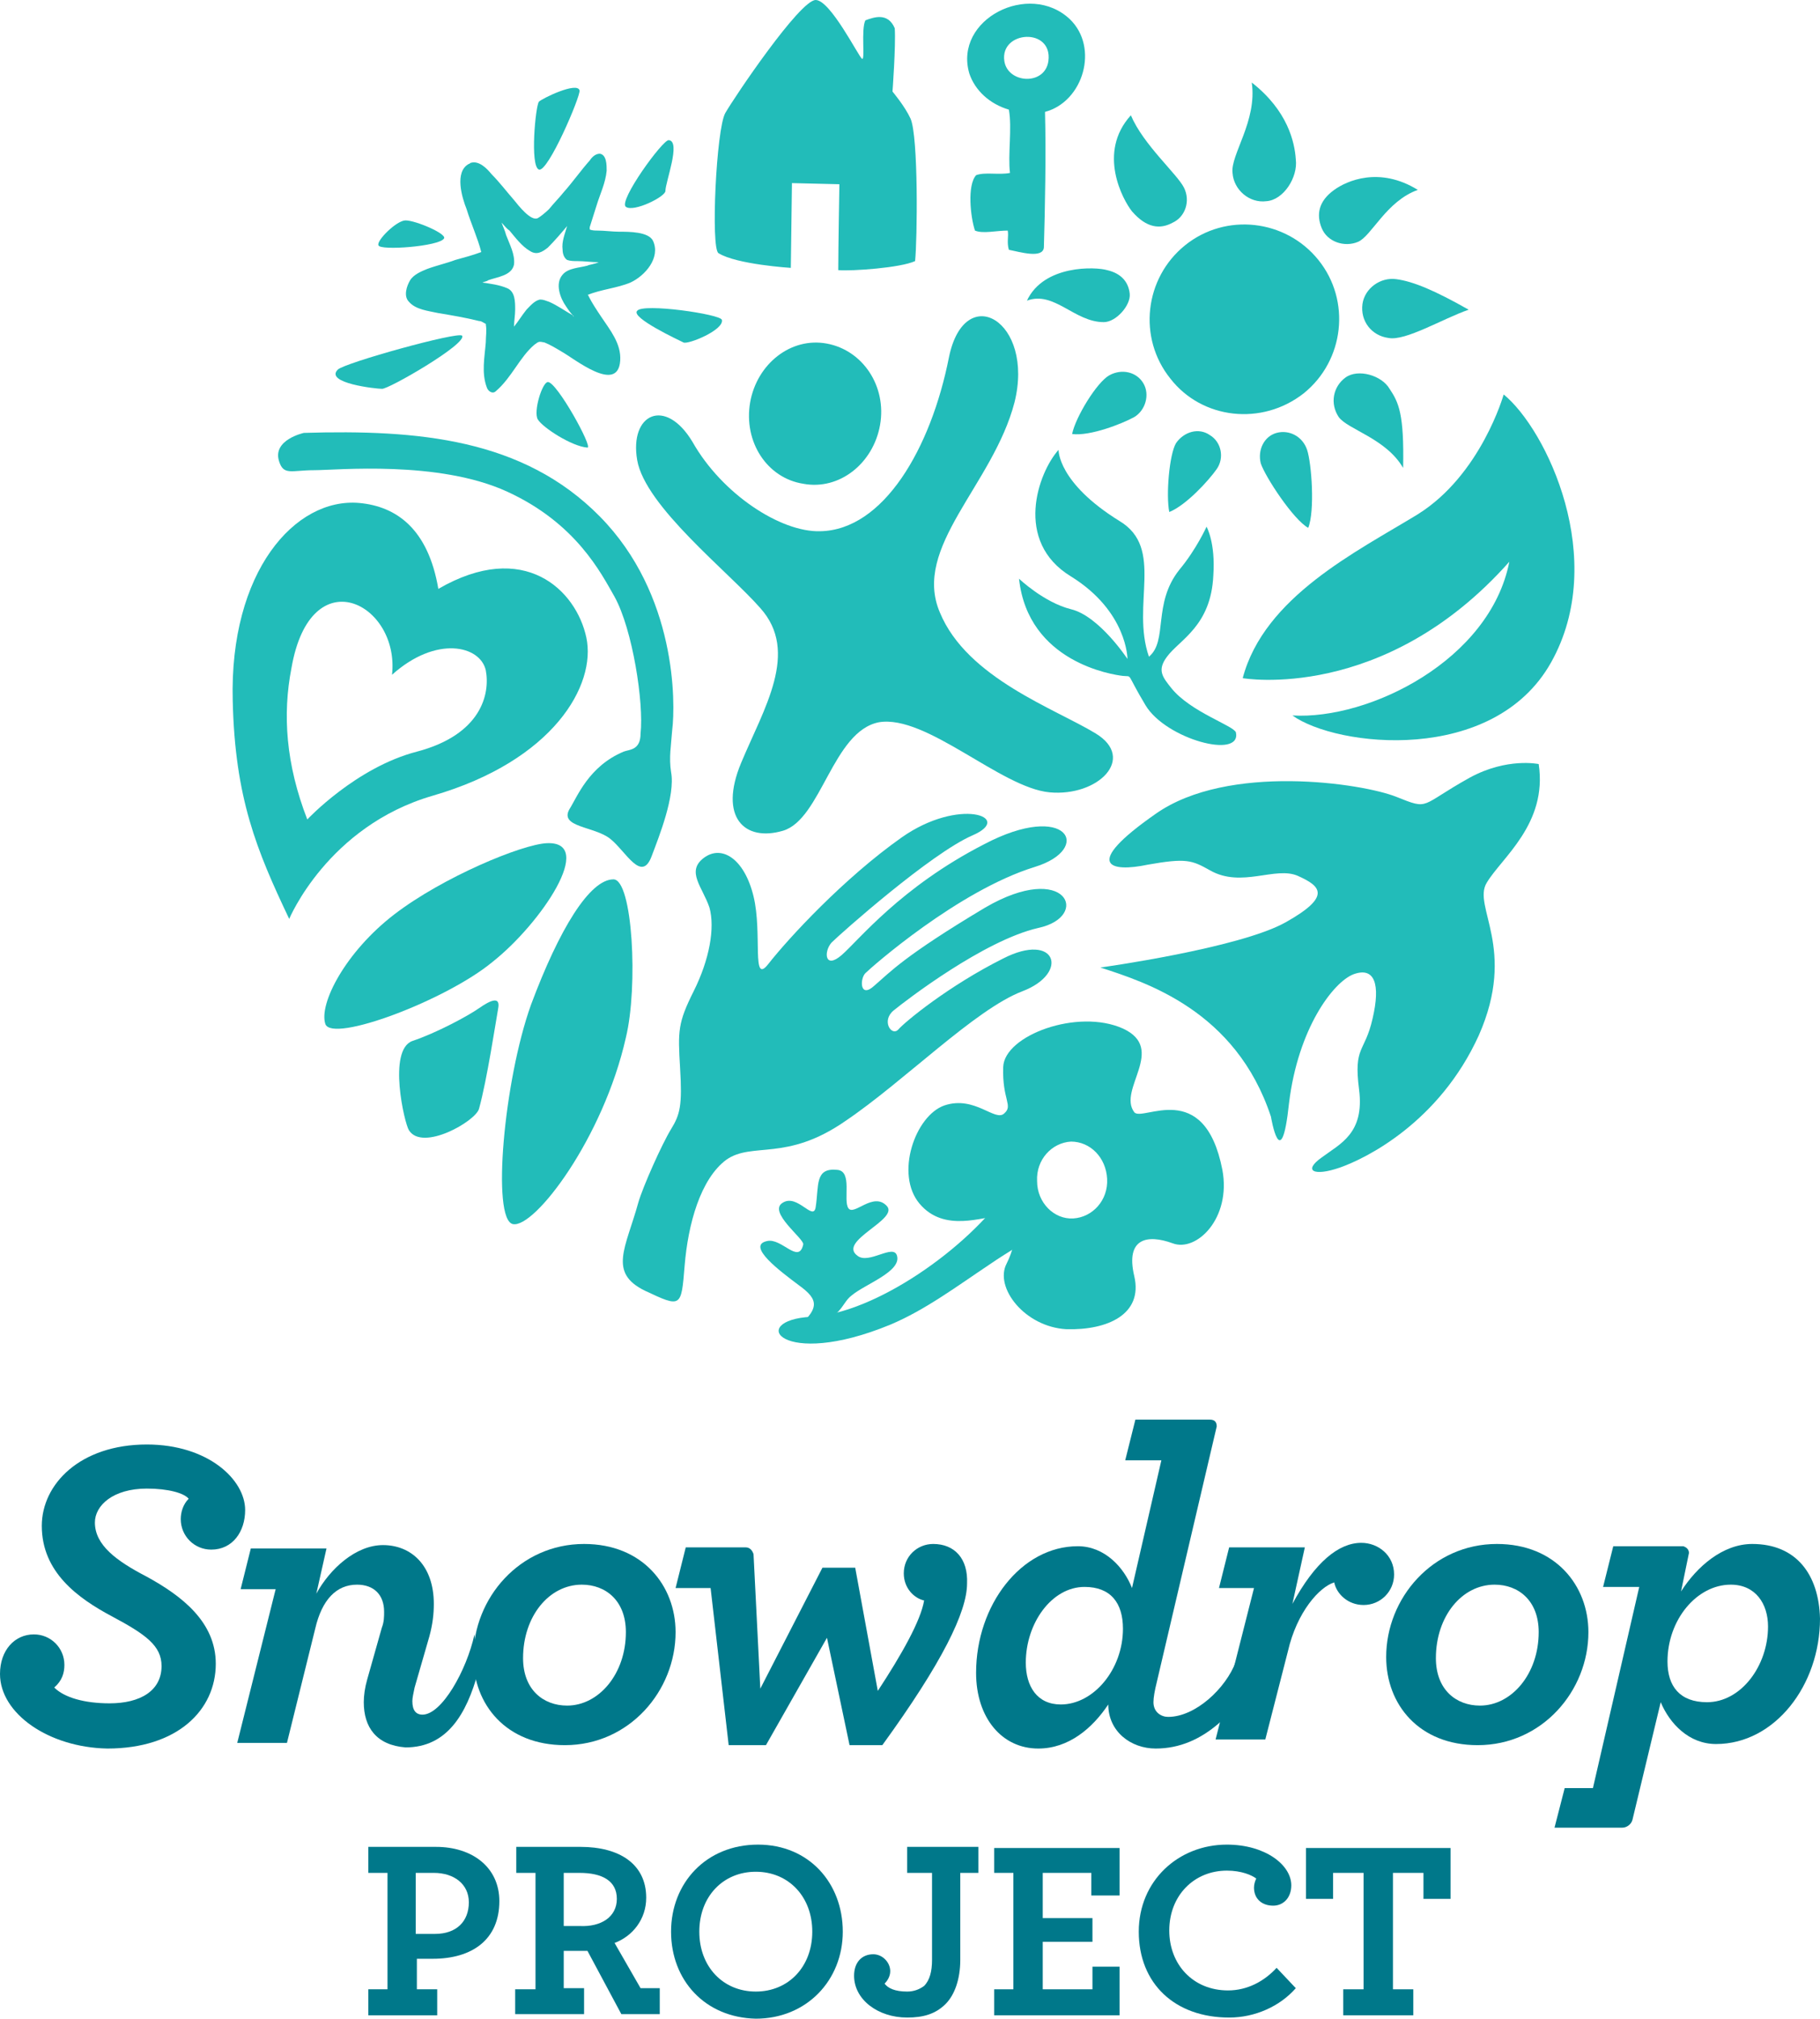
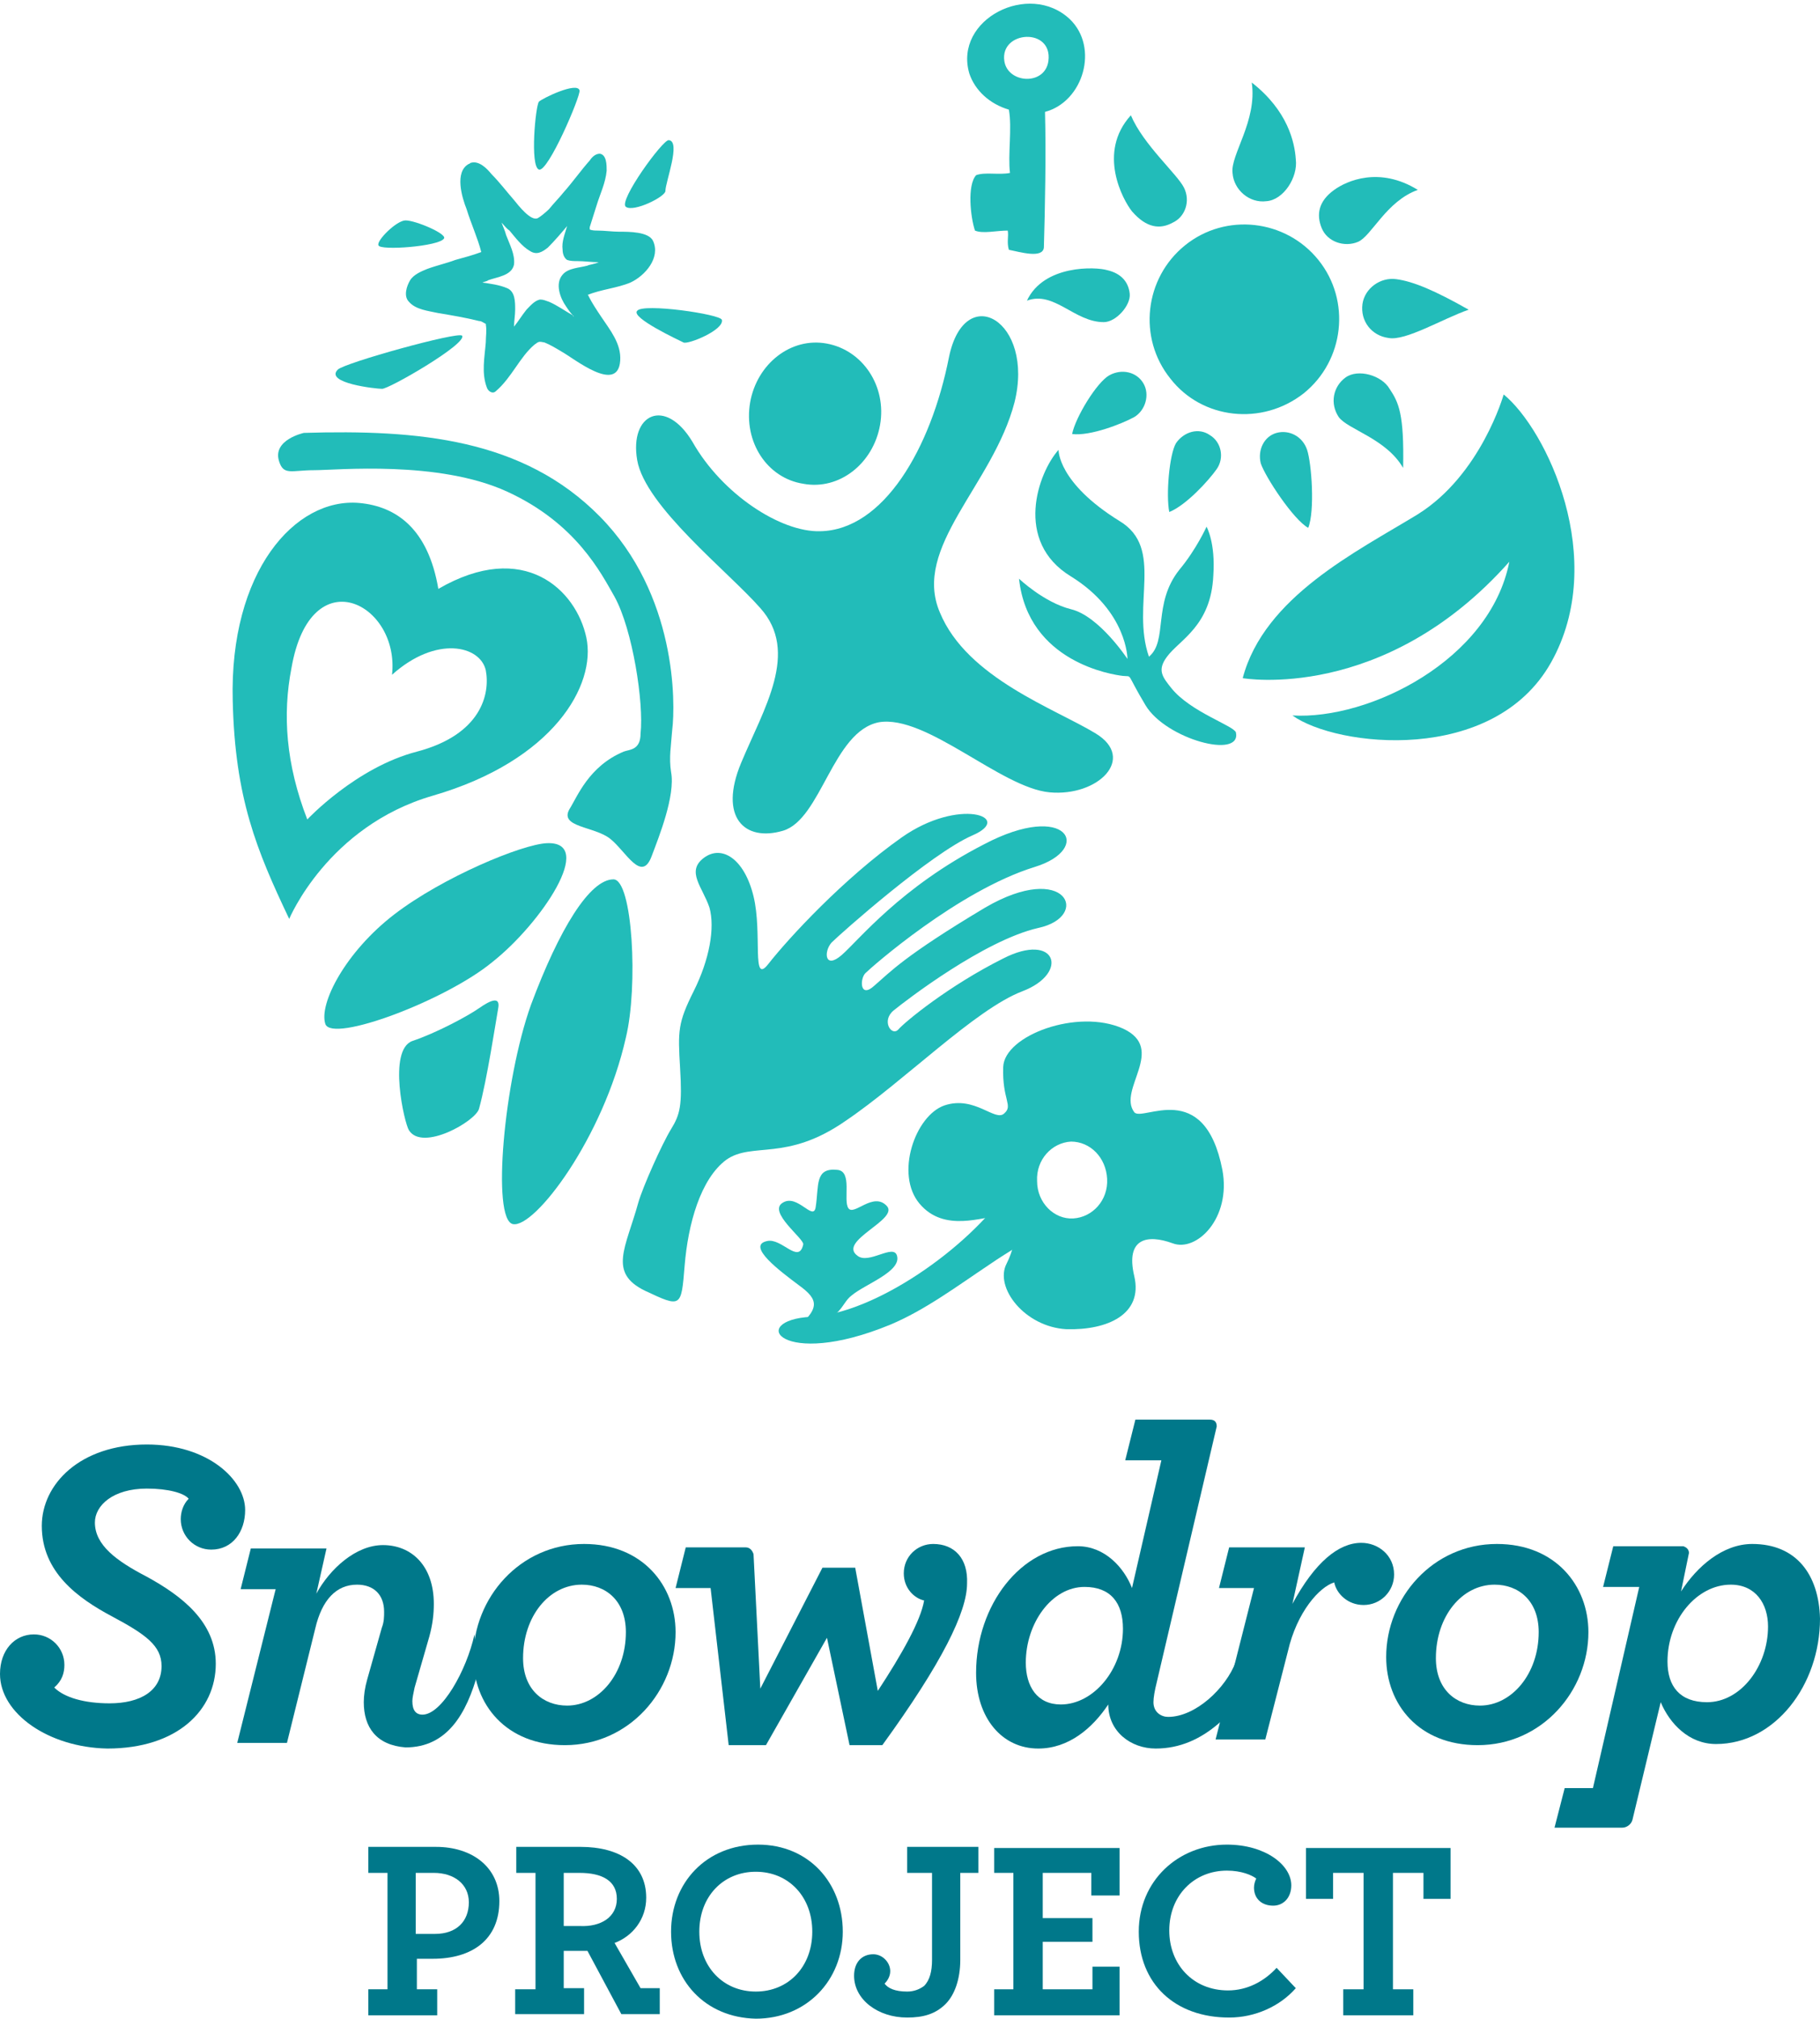
<svg xmlns="http://www.w3.org/2000/svg" version="1.1" id="Layer_1" x="0px" y="0px" viewBox="340.7 209.6 161.1 178.6" style="enable-background:new 0 0 841.9 595.3;" xml:space="preserve">
  <style type="text/css">
	.st0{fill:#22BCB9;}
	.st1{fill:#00788A;}
</style>
  <path class="st0" d="M455.1,272.9c3.9,2.8,17.8,4.4,22.9-4.7s-0.4-20.6-4.2-23.7c0,0-2,7.1-7.6,10.6c-5.4,3.3-13.6,7.3-15.5,14.5  c0,0,12.5,2.2,23.6-10.3C472.6,268,461.9,273.3,455.1,272.9" />
  <path class="st0" d="M397.2,316c-1.1,4-2.7,6.2,0.6,7.8c3.2,1.5,3.2,1.5,3.5-2.2s1.4-7.7,3.7-9.4c2.3-1.6,5.3,0.2,10.5-3.4  c5.2-3.5,11.5-9.9,15.7-11.5s3-5.3-1.7-2.9c-4.8,2.4-8.7,5.6-9.3,6.3c-0.6,0.6-1.5-0.8-0.4-1.7c1.1-0.9,8-6.2,12.8-7.3  c4.7-1,2.5-6-4.7-1.8c-7.2,4.3-8.4,5.7-9.8,6.9c-1.3,1.2-1.3-0.6-0.8-1.1s8.2-7.3,15-9.4c5.2-1.6,2.9-5.9-4.5-2  c-7.4,3.8-11.1,8.5-12.6,9.8s-1.6-0.3-0.9-1.1c0.8-0.8,8.8-7.9,12.5-9.5s-1.2-3.4-6.3,0.2c-5.1,3.6-10,8.9-11.8,11.2  c-1.5,1.9-0.5-2.7-1.3-6s-2.8-4.6-4.4-3.4s-0.1,2.6,0.5,4.4c0.5,1.8,0,4.6-1.4,7.4s-1.4,3.5-1.2,6.8c0.2,3.3,0,4.1-0.8,5.4  S397.6,314.6,397.2,316" />
  <path class="st0" d="M395,287.4c-2.1,0-4.8,4.4-7.3,11.1c-2.4,6.7-3.5,19-1.6,19.4s8-7.6,10-16.5C397.2,296.9,396.7,287.4,395,287.4  " />
  <path class="st0" d="M389.1,284.2c-2.2,0.1-9.2,3-13.5,6.3s-6.7,7.9-6.1,9.7c0.6,1.7,10.7-2.1,14.8-5.5  C388.6,291.3,393.5,284,389.1,284.2" />
  <path class="st0" d="M376.9,309.6c1.2,1.9,5.9-0.8,6.2-1.9c0.7-2.5,1.5-7.8,1.7-8.9s-0.7-0.7-1.7,0s-3.8,2.2-5.9,2.9  C375,302.5,376.5,309,376.9,309.6" />
  <path class="st0" d="M395.9,276.1c-3.1,1.3-4.1,4-4.8,5.1c-0.9,1.6,2.2,1.5,3.6,2.6s2.8,4,3.7,1.5c0.6-1.6,2.1-5.3,1.7-7.4  c-0.2-1.3,0-2.3,0.1-3.7c0.3-2.4,0.4-12-6.4-18.9s-16.1-7.7-26.2-7.4c0,0-2.8,0.6-2.2,2.5c0.4,1.3,1.1,0.8,3.1,0.8s11-0.9,17.1,1.9  c6.1,2.8,8.3,7.2,9.5,9.3c1.6,2.9,2.6,9.4,2.3,12.1C397.4,276,396.4,275.9,395.9,276.1" />
  <path class="st0" d="M377.6,276.1c-5.4,1.4-9.7,6-9.7,6c-1.9-4.9-2.2-9.3-1.4-13.4c1.7-9.8,9.6-5.7,8.9,0.6c3.9-3.5,7.8-2.6,8.3-0.4  C384.1,271,383.3,274.6,377.6,276.1 M392.6,266c-0.9-4.2-5.5-8.7-13.1-4.3c-0.9-5.3-3.7-7.3-7-7.6c-5.7-0.5-11.5,6.1-11.2,17.5  c0.2,8.6,2.1,13.2,5,19.3c0,0,3.4-8.2,12.7-10.9C389.7,276.9,393.5,270.2,392.6,266" />
  <path class="st0" d="M413.3,256.6c5.6-0.1,9.8-7.3,11.4-15.4c1.4-6.8,7.6-3.2,5.8,4c-1.9,7.3-9.1,12.8-6.6,18.6  c2.4,5.8,10.2,8.5,13.8,10.7c3.6,2.2,0.2,5.6-4.1,5.2c-4.3-0.4-10.9-6.9-15.1-6.2c-4.1,0.8-5.1,8.6-8.5,9.6s-5.7-1.2-3.7-6  s5.2-9.8,1.7-13.7c-2.8-3.2-10.2-9-10.9-13.1c-0.7-4.1,2.5-5.6,4.9-1.6C404.6,253.3,409.8,256.7,413.3,256.6" />
  <path class="st0" d="M418.6,247.2c-0.6,3.4-3.6,5.8-6.8,5.2c-3.2-0.5-5.3-3.7-4.7-7.2c0.6-3.4,3.6-5.8,6.8-5.2  C417.1,240.6,419.2,243.8,418.6,247.2" />
  <path class="st0" d="M450.1,274.4c0.5,2.4-6.2,0.6-8-2.4s-1.1-2.5-2-2.6s-8.4-1.2-9.2-8.6c0,0,2.2,2.1,4.6,2.7c2.5,0.6,5,4.4,5,4.4  s0-4.2-5-7.3c-5.1-3.1-2.9-9.2-1.1-11.2c0,0-0.1,2.9,5.4,6.3c4,2.4,1,7.4,2.6,12c1.7-1.4,0.3-4.7,2.7-7.7c1.5-1.8,2.4-3.8,2.4-3.8  s0.8,1.4,0.6,4.3c-0.2,4.5-3,5.7-4.1,7.2c-0.9,1.2-0.4,1.8,0.4,2.8C446.1,272.6,449.9,273.8,450.1,274.4" />
-   <path class="st0" d="M438.1,295.2c4,1.3,12,3.8,15.1,13.2c0,0,0.9,5.4,1.6-1.2c0.8-6.6,3.9-10.7,5.7-11.4c1.9-0.7,2.4,0.9,1.7,3.9  c-0.7,3.1-1.7,2.4-1.2,6.3s-1.7,4.8-3.3,6c-1.7,1.2-0.7,1.7,1.6,0.9c2.3-0.8,8.8-4,12.3-11.7c3.4-7.7-0.6-11.4,0.7-13.5  c1.3-2.2,5.4-5.2,4.6-10.5c0,0-2.8-0.6-6.1,1.2c-4.5,2.5-3.5,2.9-6.5,1.7c-3-1.2-14.9-3-21.3,1.5c-6.6,4.6-4,5.2-0.7,4.5  c3.4-0.6,3.9-0.4,5.5,0.5c2.8,1.6,5.8-0.4,7.8,0.5s3,1.8-1.1,4.1C450.4,293.5,438.1,295.2,438.1,295.2" />
-   <path class="st0" d="M421.3,220.1c0.7,1.6,0.6,10.7,0.4,12.6c-1.3,0.6-5.6,0.9-6.8,0.8c0-1.9,0.1-7.6,0.1-7.6l-4.2-0.1l-0.1,7.5  c0,0-4.8-0.3-6.4-1.3c-0.7-0.4-0.2-11,0.6-12.4c0.8-1.4,6.6-10,8-10c1.3,0,3.8,5,4.1,5.2c0.3,0.2-0.1-2.6,0.3-3.4  c0.8-0.3,2-0.7,2.6,0.7c0.1,1.6-0.2,5.6-0.2,5.6S420.8,219,421.3,220.1" />
  <path class="st0" d="M444.3,243.1c-2.9-3.6-2.3-8.9,1.3-11.8c3.6-2.9,8.9-2.3,11.8,1.3s2.3,8.9-1.3,11.8  C452.4,247.3,447.1,246.7,444.3,243.1" />
  <path class="st0" d="M452.3,250.6c-0.3-1.2,0.3-2.4,1.4-2.7s2.3,0.3,2.7,1.5c0.4,1.2,0.7,5.4,0.1,6.9  C455.2,255.6,452.7,251.8,452.3,250.6" />
  <path class="st0" d="M444.8,248.8c0.7-1,2-1.4,3-0.7c1,0.6,1.3,2,0.6,3c-0.7,1-2.7,3.2-4.2,3.8C443.9,253.4,444.2,249.8,444.8,248.8  " />
  <path class="st0" d="M438.9,242.8c1.1-0.6,2.4-0.3,3,0.7s0.2,2.4-0.8,3c-1.1,0.6-3.9,1.7-5.5,1.5  C435.9,246.5,437.8,243.4,438.9,242.8" />
  <path class="st0" d="M463.6,239.5c-1.5-0.2-2.5-1.5-2.3-3c0.2-1.4,1.6-2.4,3-2.2c1.5,0.2,3.4,1,6.4,2.7  C468.4,237.8,465.1,239.8,463.6,239.5" />
  <path class="st0" d="M460.9,231c-1.2,0.5-2.7,0-3.2-1.2s-0.3-2.4,1.1-3.4c1.1-0.8,4-2.1,7.4,0C463.4,227.4,462.1,230.5,460.9,231" />
  <path class="st0" d="M449.8,224.9c0.1,1.5,1.5,2.7,3,2.5c1.5-0.1,2.8-2.1,2.6-3.7c-0.1-1.5-0.7-4.3-3.9-6.8  C452,220.3,449.6,223.3,449.8,224.9" />
  <path class="st0" d="M459.2,246.5c-0.8-1.2-0.5-2.7,0.6-3.5s3.2-0.2,3.9,1c0.8,1.2,1.3,2.2,1.2,7C463.4,248.4,460,247.6,459.2,246.5  " />
  <path class="st0" d="M445.5,226.2c0.6,1.2,0.1,2.6-1,3.1c-1.1,0.6-2.3,0.5-3.6-1c-0.8-1-3.1-5.2-0.1-8.5  C441.9,222.4,444.9,225,445.5,226.2" />
  <path class="st0" d="M438.4,238.1c1.1,0,2.4-1.5,2.3-2.5s-0.7-1.8-2-2.1c-1-0.3-5.6-0.5-7.1,2.7C434,235.3,435.8,238.1,438.4,238.1" />
  <path class="st0" d="M433.5,215c0.4-3-4.3-2.7-3.9,0C429.9,217,433.2,217.2,433.5,215 M426.5,216.1c-1.4-4.8,5.3-8.2,8.9-4.8  c2.6,2.5,1.2,7.3-2.2,8.2c0.1,3.7,0,8.6-0.1,12c-0.1,1-2.1,0.4-3.1,0.2c-0.2-0.7,0-1.2-0.1-1.7c-1,0-2.2,0.3-2.9,0  c-0.4-1.2-0.7-4,0.1-4.9c0.8-0.3,2,0,3-0.2c-0.2-1.6,0.2-4-0.1-5.6C428.3,218.8,427,217.6,426.5,216.1" />
  <path class="st0" d="M392.7,233.1c-0.7,0.2-1.7,0.2-2.2,0.8c-0.7,0.8-0.2,2.1,0.3,2.8c0.2,0.3,0.4,0.6,0.7,0.9c0,0-0.1,0-0.1-0.1  c-0.7-0.4-1.4-0.9-2.1-1.2c-0.3-0.1-0.5-0.2-0.8-0.2c-0.5,0.1-0.9,0.6-1.2,0.9c-0.4,0.5-0.7,1-1.1,1.5l0,0c0-0.5,0.1-1,0.1-1.5  c0-0.7,0-1.6-0.7-1.9c-0.7-0.3-1.5-0.4-2.2-0.5l0,0c0.2-0.1,0.4-0.1,0.5-0.2c0.8-0.3,2.1-0.4,2.3-1.4c0.1-0.9-0.4-1.8-0.7-2.6  c-0.1-0.4-0.3-0.8-0.4-1.1c0.2,0.2,0.4,0.5,0.7,0.7c0.5,0.6,1.1,1.4,1.8,1.8c0.6,0.4,1.1,0.1,1.6-0.3c0.6-0.6,1.2-1.3,1.7-1.9  c-0.2,0.7-0.5,1.4-0.4,2.1c0,0.3,0.1,0.7,0.4,0.9c0.3,0.1,0.6,0.1,0.9,0.1c0.6,0,1.3,0.1,1.9,0.1C393.2,233,392.9,233,392.7,233.1   M393,224.6L393,224.6 M395.5,230.1c-0.6,0-1.3-0.1-1.9-0.1c-0.2,0-0.5,0-0.7-0.1c0,0,0-0.1,0-0.2c0.2-0.6,0.4-1.3,0.6-1.9  c0.3-1,0.8-2,0.9-3.1c0-0.5,0-1.4-0.6-1.5c-0.4,0-0.7,0.3-0.9,0.6c-0.8,0.9-1.5,1.9-2.3,2.8c-0.4,0.5-0.9,1-1.3,1.5  c-0.3,0.3-0.8,0.7-1,0.8c-0.6,0.3-1.7-1.1-2.1-1.6c-0.7-0.8-1.3-1.6-2-2.3c-0.4-0.5-1.1-1.2-1.8-1c-0.1,0-0.1,0.1-0.2,0.1  c-1.3,0.7-0.6,3-0.2,4c0.4,1.3,1,2.6,1.3,3.8c-0.8,0.3-1.6,0.5-2.3,0.7c-0.8,0.3-1.7,0.5-2.5,0.8c-0.5,0.2-1.2,0.5-1.5,1  s-0.6,1.4-0.1,1.9c0.6,0.7,1.7,0.8,2.6,1c1.2,0.2,2.4,0.4,3.6,0.7c0.2,0,0.3,0.1,0.5,0.2c0.2,0.1,0.1,0.1,0.1,0.1  c0.1,0.5,0,1.1,0,1.6c-0.1,1.3-0.4,2.7,0.1,4c0.1,0.3,0.5,0.6,0.8,0.3c1.4-1.2,2.1-3,3.4-4.1c0.4-0.3,0.4-0.3,0.9-0.2  c0.5,0.2,1,0.5,1.5,0.8c1.1,0.6,5,3.8,5.2,0.8c0.1-1.5-0.9-2.7-1.7-3.9c-0.4-0.6-0.8-1.2-1.1-1.8c0,0,0-0.1-0.1-0.1  c1.2-0.5,2.6-0.6,3.8-1.1c1.3-0.6,2.7-2.2,2-3.7C398.1,230.1,396.4,230.1,395.5,230.1" />
  <path class="st0" d="M392,217.6c0.1,0.5-2.8,7.3-3.6,7c-0.8-0.3-0.3-5.6,0-6C388.7,218.3,391.8,216.8,392,217.6" />
  <path class="st0" d="M404.6,237.9c-0.1-0.5-7-1.5-7.5-0.8c-0.6,0.6,3.7,2.6,4.1,2.8C401.6,240.1,404.8,238.8,404.6,237.9" />
  <path class="st0" d="M399.6,226.5c0,0.5-2.8,1.9-3.5,1.4s3.3-6,3.8-5.9C401,222.1,399.6,225.7,399.6,226.5" />
  <path class="st0" d="M381.6,239.3c-0.3-0.4-10.4,2.4-11,3c-1.2,1.2,3.4,1.7,3.9,1.7C375,244.1,382.1,240,381.6,239.3" />
  <path class="st0" d="M380,230.7c0.3-0.4-2.5-1.6-3.4-1.6c-0.8,0-2.6,1.8-2.4,2.2C374.3,231.8,379.6,231.4,380,230.7" />
-   <path class="st0" d="M389.2,243.4c-0.5,0-1.3,2.6-0.9,3.3s3,2.4,4.4,2.5C393.2,249.2,390,243.4,389.2,243.4" />
  <path class="st0" d="M438.7,313.9c0.1,1.9-1.3,3.4-3,3.5s-3.2-1.4-3.2-3.3c-0.1-1.9,1.3-3.4,3-3.5  C437.2,310.6,438.6,312,438.7,313.9 M448.9,313.1c-1.6-8.2-7.1-4.2-7.8-5.1c-1.5-2,2.9-5.6-1-7.4c-4-1.8-10.5,0.6-10.6,3.4  c-0.1,2.9,0.9,3.4,0.1,4.1c-0.8,0.8-2.6-1.6-5.3-0.7c-2.6,0.9-4.4,6.1-2.2,8.7c2.2,2.6,5.6,1.1,7.1,1.1c1.5,0.1,1.7,2,0.6,4.2  c-1.1,2.1,1.6,5.6,5.3,5.8c3.6,0.1,6.8-1.3,6-4.7c-0.8-3.4,1.2-3.7,3.4-2.9C446.6,320.4,449.7,317.4,448.9,313.1" />
  <path class="st0" d="M429.9,314.9c-3.5,5.1-11.7,10.9-17.4,11.2c-5.7,0.3-2.7,4.7,7,0.7c3.1-1.3,5.9-3.4,8.9-5.4  c2.9-2,5.6-3,3.2-4.1C429.2,316.1,429.9,314.9,429.9,314.9" />
  <path class="st0" d="M413.8,326.4c1.5-0.7,1.5-1.6,2.3-2.2c1.2-1,4.4-2.1,4-3.5c-0.3-1.1-2.5,0.8-3.5,0c-1.8-1.3,3.7-3.2,2.6-4.4  c-1.2-1.3-2.9,0.9-3.4,0.2c-0.5-0.7,0.4-3.3-1-3.4c-2-0.2-1.6,1.4-1.9,3.3c-0.2,1.3-1.6-1.2-2.9-0.4c-1.4,0.8,1.9,3.2,1.8,3.7  c-0.4,1.8-1.9-0.6-3.2-0.3c-1.9,0.4,1.2,2.7,2.8,3.9c1.8,1.3,2,2.1-0.7,4.2L413.8,326.4z" />
  <path class="st1" d="M340.7,357.7c0-2.1,1.3-3.5,3-3.5c1.5,0,2.7,1.2,2.7,2.7c0,0.7-0.2,1.4-0.9,2c0.9,0.9,2.7,1.4,4.9,1.4  c2.7,0,4.6-1.1,4.6-3.3c0-1.8-1.4-2.8-4.4-4.4s-6.2-3.9-6.2-8c0-3.7,3.4-7.2,9.3-7.2c5.4,0,8.7,3.1,8.7,5.8c0,1.9-1.1,3.5-3,3.5  c-1.5,0-2.7-1.2-2.7-2.7c0-0.6,0.2-1.3,0.7-1.8c-0.4-0.5-1.8-0.9-3.7-0.9c-3,0-4.6,1.5-4.6,3c0,2,1.9,3.4,4.6,4.8  c3.1,1.7,6.1,4,6.1,7.7c0,4.1-3.4,7.5-9.6,7.5C345,364.2,340.7,361.2,340.7,357.7" />
  <path class="st1" d="M372.9,360.2c0-0.6,0.1-1.3,0.3-2l1.3-4.6c0.2-0.5,0.2-1,0.2-1.4c0-1.5-0.9-2.4-2.4-2.4c-1.8,0-3.1,1.3-3.7,3.9  l-2.5,10.1h-4.4l3.4-13.6H362l0.9-3.6h6.7l-0.9,4c1.2-2.2,3.5-4.3,5.9-4.3c2.5,0,4.5,1.8,4.5,5.2c0,0.9-0.1,1.8-0.4,2.9l-1.3,4.5  c-0.1,0.5-0.2,0.9-0.2,1.2c0,0.8,0.3,1.2,0.9,1.2c1.7,0,3.9-3.9,4.6-7.1l0.3,3.4c-1,3.6-2.7,6.6-6.4,6.6  C374,364,372.9,362.4,372.9,360.2" />
  <path class="st1" d="M396.1,354c0-2.8-1.8-4.2-3.9-4.2c-2.9,0-5.2,2.8-5.2,6.5c0,2.8,1.8,4.2,3.9,4.2  C393.7,360.5,396.1,357.7,396.1,354 M382.6,356.2c0-5.2,4.1-10,9.8-10c5.2,0,8.1,3.7,8.1,7.8c0,5.2-4.1,10-9.8,10  C385.5,364,382.6,360.4,382.6,356.2" />
  <path class="st1" d="M451.7,350.1h-3.1l0.9-3.6h6.7l-1.1,5c2-3.7,4.1-5.4,6.1-5.4c1.5,0,2.9,1.1,2.9,2.8c0,1.5-1.2,2.7-2.7,2.7  c-1.4,0-2.4-1-2.6-2c-1.3,0.4-3.3,2.6-4.1,6.1l-2,7.8h-4.4L451.7,350.1z" />
  <path class="st1" d="M476.9,354c0-2.8-1.8-4.2-3.9-4.2c-2.9,0-5.2,2.8-5.2,6.5c0,2.8,1.8,4.2,3.9,4.2  C474.5,360.5,476.9,357.7,476.9,354 M463.4,356.2c0-5.2,4.1-10,9.8-10c5.2,0,8.1,3.7,8.1,7.8c0,5.2-4.1,10-9.8,10  C466.3,364,463.4,360.4,463.4,356.2" />
  <path class="st1" d="M382.2,377.9c0-1.6-1.3-2.6-3.1-2.6h-1.6v5.4c0.3,0,0.6,0,1.7,0C381.1,380.7,382.2,379.6,382.2,377.9   M373.3,385.6h1.7v-10.3h-1.7V373h6c3.2,0,5.6,1.8,5.6,4.8c0,3.4-2.4,5.1-5.9,5.1c-0.7,0-1.1,0-1.4,0v2.7h1.8v2.3h-6.1V385.6z" />
  <path class="st1" d="M395.3,377.6c0-1.6-1.3-2.3-3.3-2.3h-1.4v4.7c0.3,0,0.6,0,1.4,0C393.9,380.1,395.3,379.2,395.3,377.6   M386.4,385.6h1.7v-10.3h-1.7V373h5.7c3.4,0,5.8,1.5,5.8,4.5c0,1.9-1.2,3.4-2.8,4l2.3,4h1.7v2.3h-3.4l-3-5.6c-0.3,0-0.6,0-0.9,0  c-0.5,0-0.9,0-1.2,0v3.3h1.8v2.3h-6.1v-2.2H386.4z" />
  <path class="st1" d="M412.6,380.5c0-3.1-2.1-5.3-5-5.3s-5,2.2-5,5.3c0,3.1,2.1,5.3,5,5.3S412.6,383.6,412.6,380.5 M400.1,380.5  c0-4.3,3.1-7.7,7.7-7.7c4.5,0,7.5,3.4,7.5,7.7c0,4.3-3.2,7.7-7.7,7.7C403.1,388.1,400.1,384.8,400.1,380.5" />
  <path class="st1" d="M416.3,384.4c0-1.2,0.7-1.9,1.7-1.9c0.8,0,1.5,0.7,1.5,1.5c0,0.5-0.3,0.9-0.5,1.1c0.3,0.4,0.9,0.7,2,0.7  c0.6,0,1.1-0.2,1.5-0.5c0.5-0.5,0.7-1.3,0.7-2.3v-7.7H421V373h6.3v2.3h-1.6v7.7c0,1.7-0.5,3.1-1.3,3.9c-0.9,0.9-2,1.2-3.4,1.2  C418.4,388.1,416.3,386.5,416.3,384.4" />
  <polygon class="st1" points="428.7,385.6 430.4,385.6 430.4,375.3 428.7,375.3 428.7,373.1 439.8,373.1 439.8,377.3 437.3,377.3   437.3,375.3 433,375.3 433,379.3 437.4,379.3 437.4,381.4 433,381.4 433,385.6 437.4,385.6 437.4,383.6 439.8,383.6 439.8,387.9   428.7,387.9 " />
  <g>
    <path class="st1" d="M441.5,380.5c0-4.5,3.5-7.7,7.8-7.7c3.4,0,5.7,1.8,5.7,3.6c0,1.1-0.7,1.8-1.6,1.8c-1,0-1.7-0.6-1.7-1.6   c0-0.3,0.1-0.6,0.2-0.8c-0.4-0.3-1.3-0.7-2.6-0.7c-2.9,0-5.1,2.2-5.1,5.3c0,3,2.1,5.3,5.2,5.3c1.7,0,3.2-0.8,4.3-2l1.7,1.8   c-1.4,1.6-3.6,2.6-5.9,2.6C444.7,388.1,441.5,385.1,441.5,380.5" />
  </g>
  <polygon class="st1" points="459.6,385.6 461.4,385.6 461.4,375.3 458.7,375.3 458.7,377.6 456.3,377.6 456.3,373.1 469.1,373.1   469.1,377.6 466.7,377.6 466.7,375.3 464,375.3 464,385.6 465.8,385.6 465.8,387.9 459.6,387.9 " />
  <g>
    <path class="st1" d="M423.3,346.2c-1.4,0-2.6,1.1-2.6,2.6c0,1.3,0.9,2.2,1.8,2.4c-0.3,1.8-2,4.8-4.1,8l-2-10.9h-2.9L408,359   l-0.6-11.9c-0.1-0.3-0.3-0.6-0.7-0.6h-5.3l-0.9,3.6h3.1l1.6,13.9h3.3l5.4-9.5l2,9.5h2.9c5.3-7.3,7.5-11.8,7.5-14.3   C426.4,347.5,425.2,346.2,423.3,346.2" />
    <path class="st1" d="M434.6,360.4c-2.1,0-3.1-1.6-3.1-3.7c0-3.5,2.3-6.7,5.2-6.7c2.3,0,3.4,1.4,3.4,3.7   C440.1,357.3,437.5,360.4,434.6,360.4 M450.1,356.6c-0.9,2.4-3.6,4.9-6,4.9c-0.6,0-1.3-0.4-1.3-1.3c0-0.4,0.1-1,0.3-1.8l5.3-22.6   c0-0.4-0.2-0.6-0.6-0.6h-6.6l-0.9,3.6h3.2l-2.6,11.3c-0.7-1.8-2.4-3.7-4.8-3.7c-5,0-9,5.2-9,11.2c0,4,2.3,6.7,5.5,6.7   c2.7,0,4.8-1.8,6.2-3.9c0,2.4,2,3.9,4.2,3.9c4.3,0,7.3-3.4,9.6-7.4L450.1,356.6z" />
    <path class="st1" d="M491.8,360.2c-2.4,0-3.5-1.4-3.5-3.6c0-3.7,2.6-6.8,5.6-6.8c2.2,0,3.3,1.7,3.3,3.7   C497.2,357,494.8,360.2,491.8,360.2 M495.8,346.2c-2.6,0-4.9,2-6.3,4.2l0.7-3.4c0-0.3-0.2-0.5-0.5-0.6h-6.2l-0.9,3.6h3.2l-4.1,17.8   h-2.5l-0.9,3.5h6c0.4,0,0.8-0.3,0.9-0.7l2.5-10.4c0.8,1.9,2.5,3.7,4.9,3.7c5.2,0,9.2-5.2,9.2-11.1   C501.7,348.9,499.7,346.2,495.8,346.2" />
  </g>
</svg>